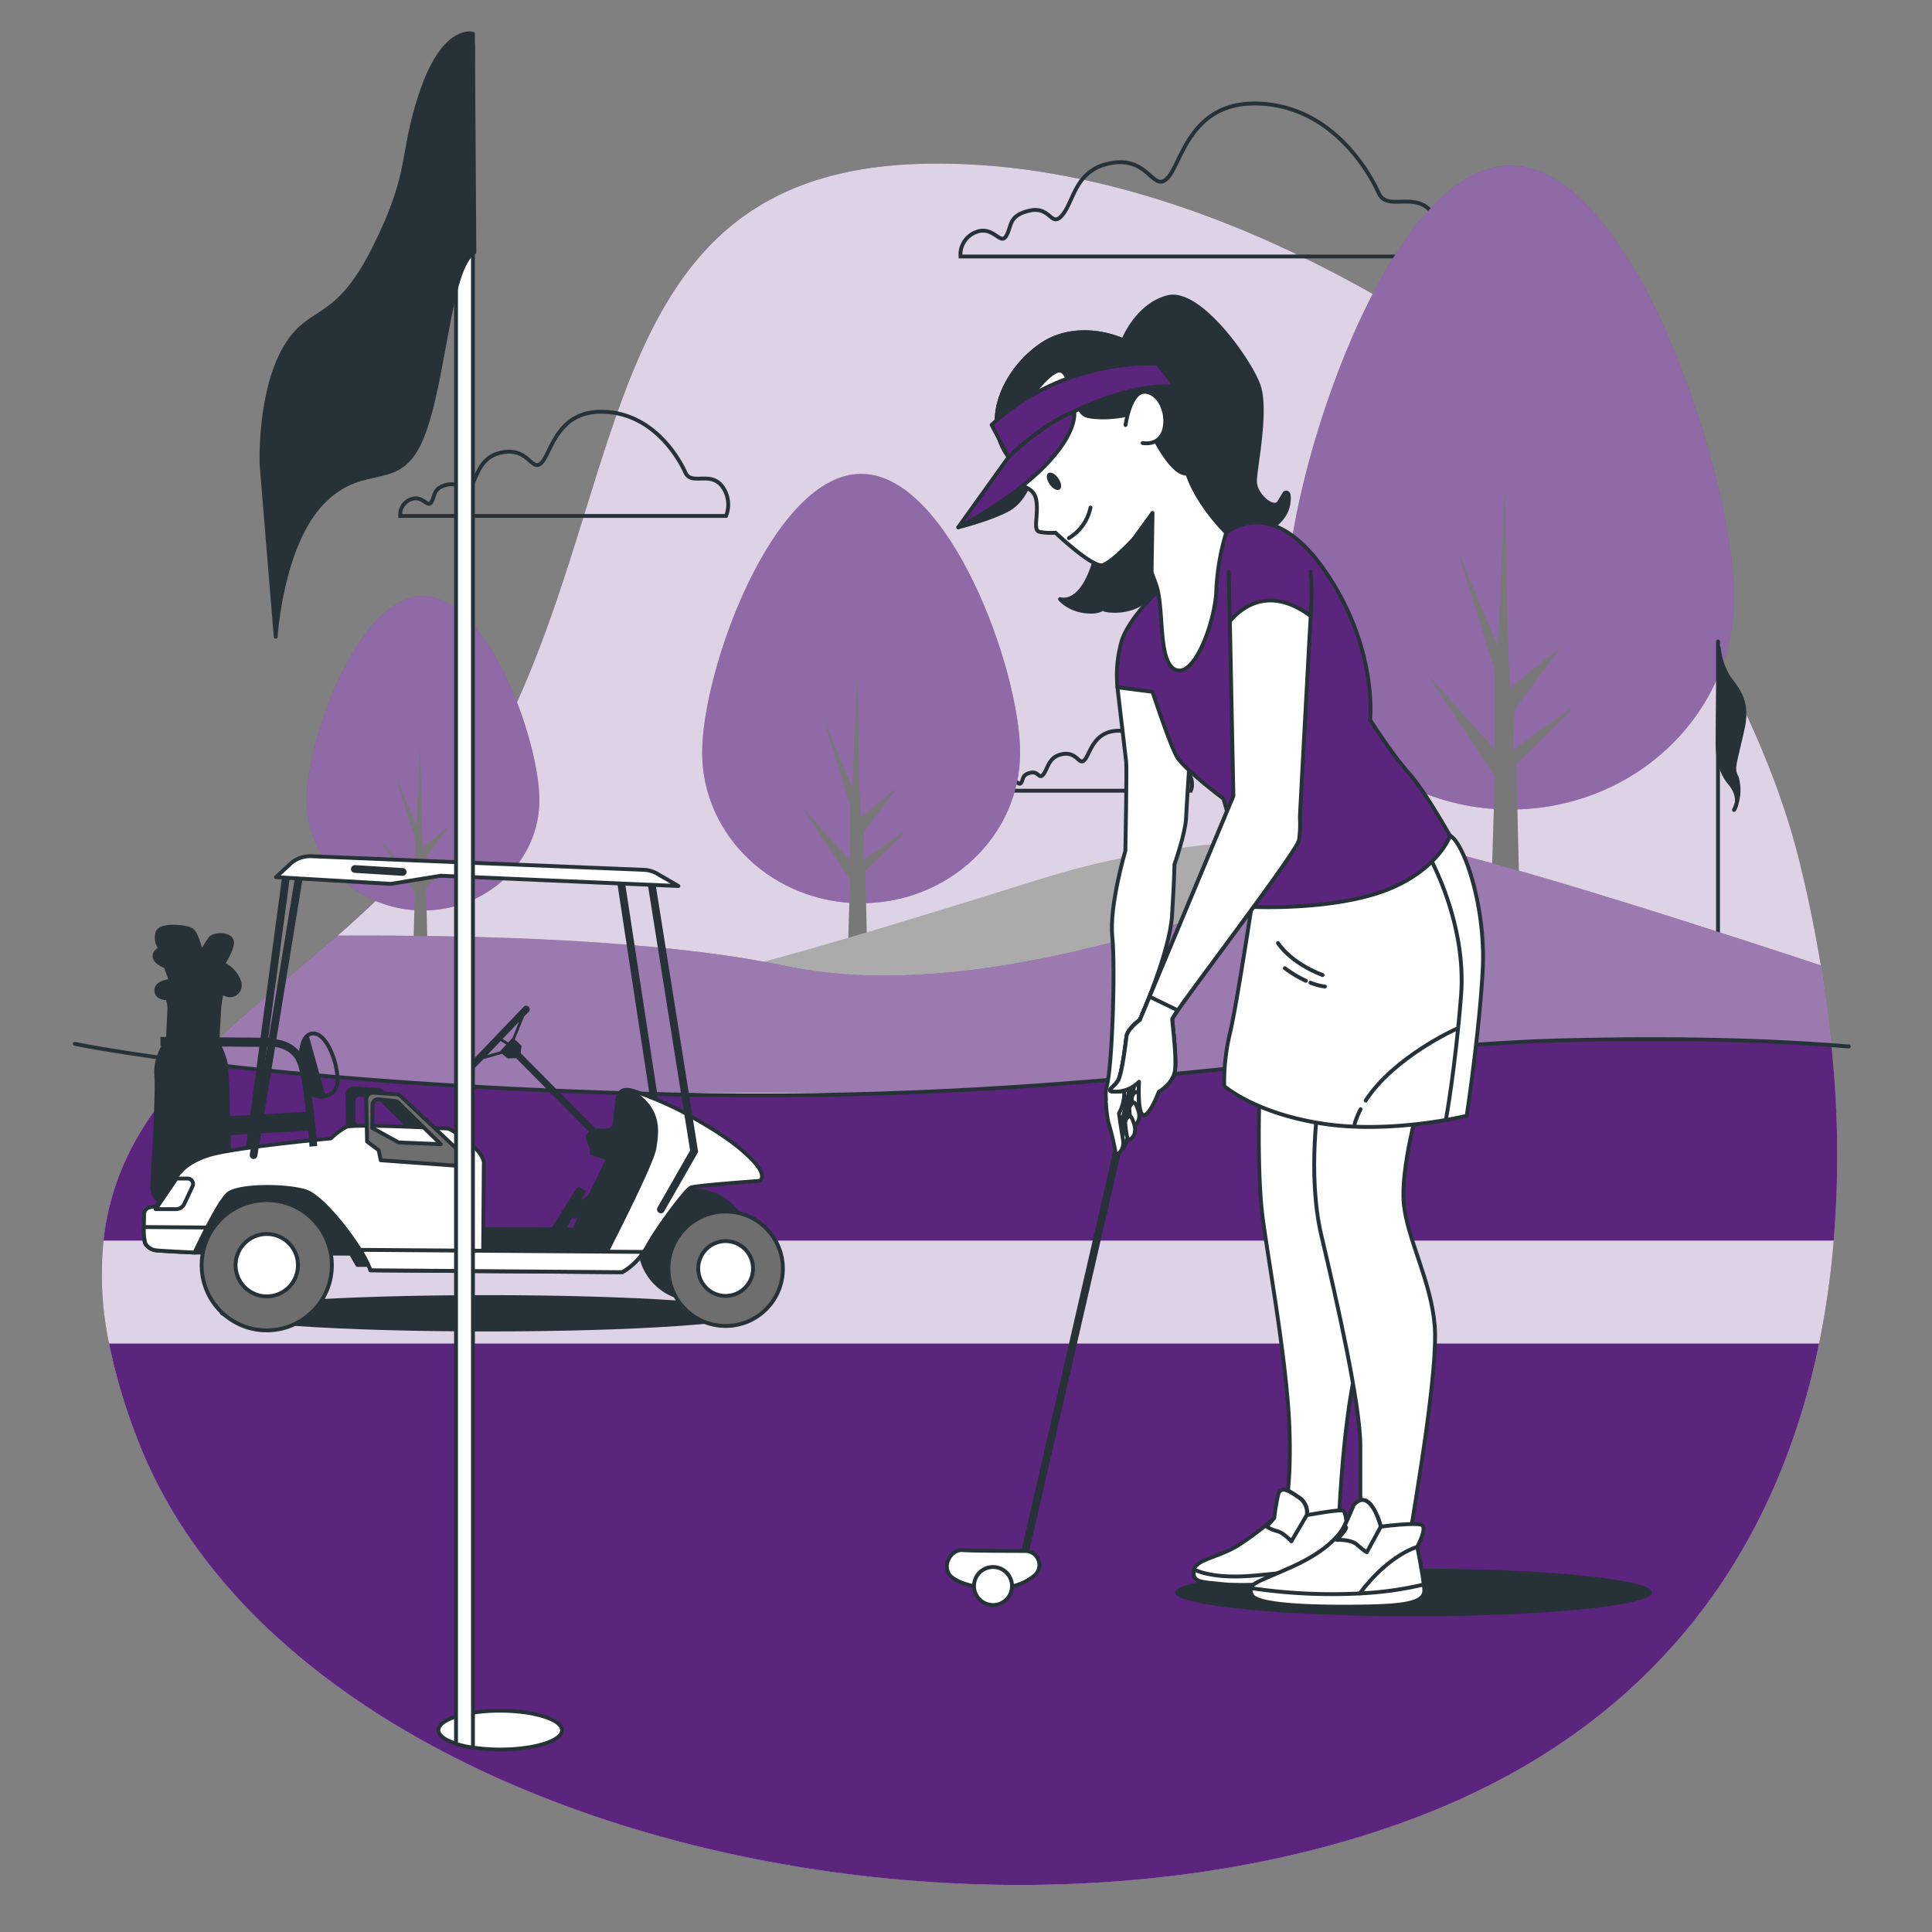
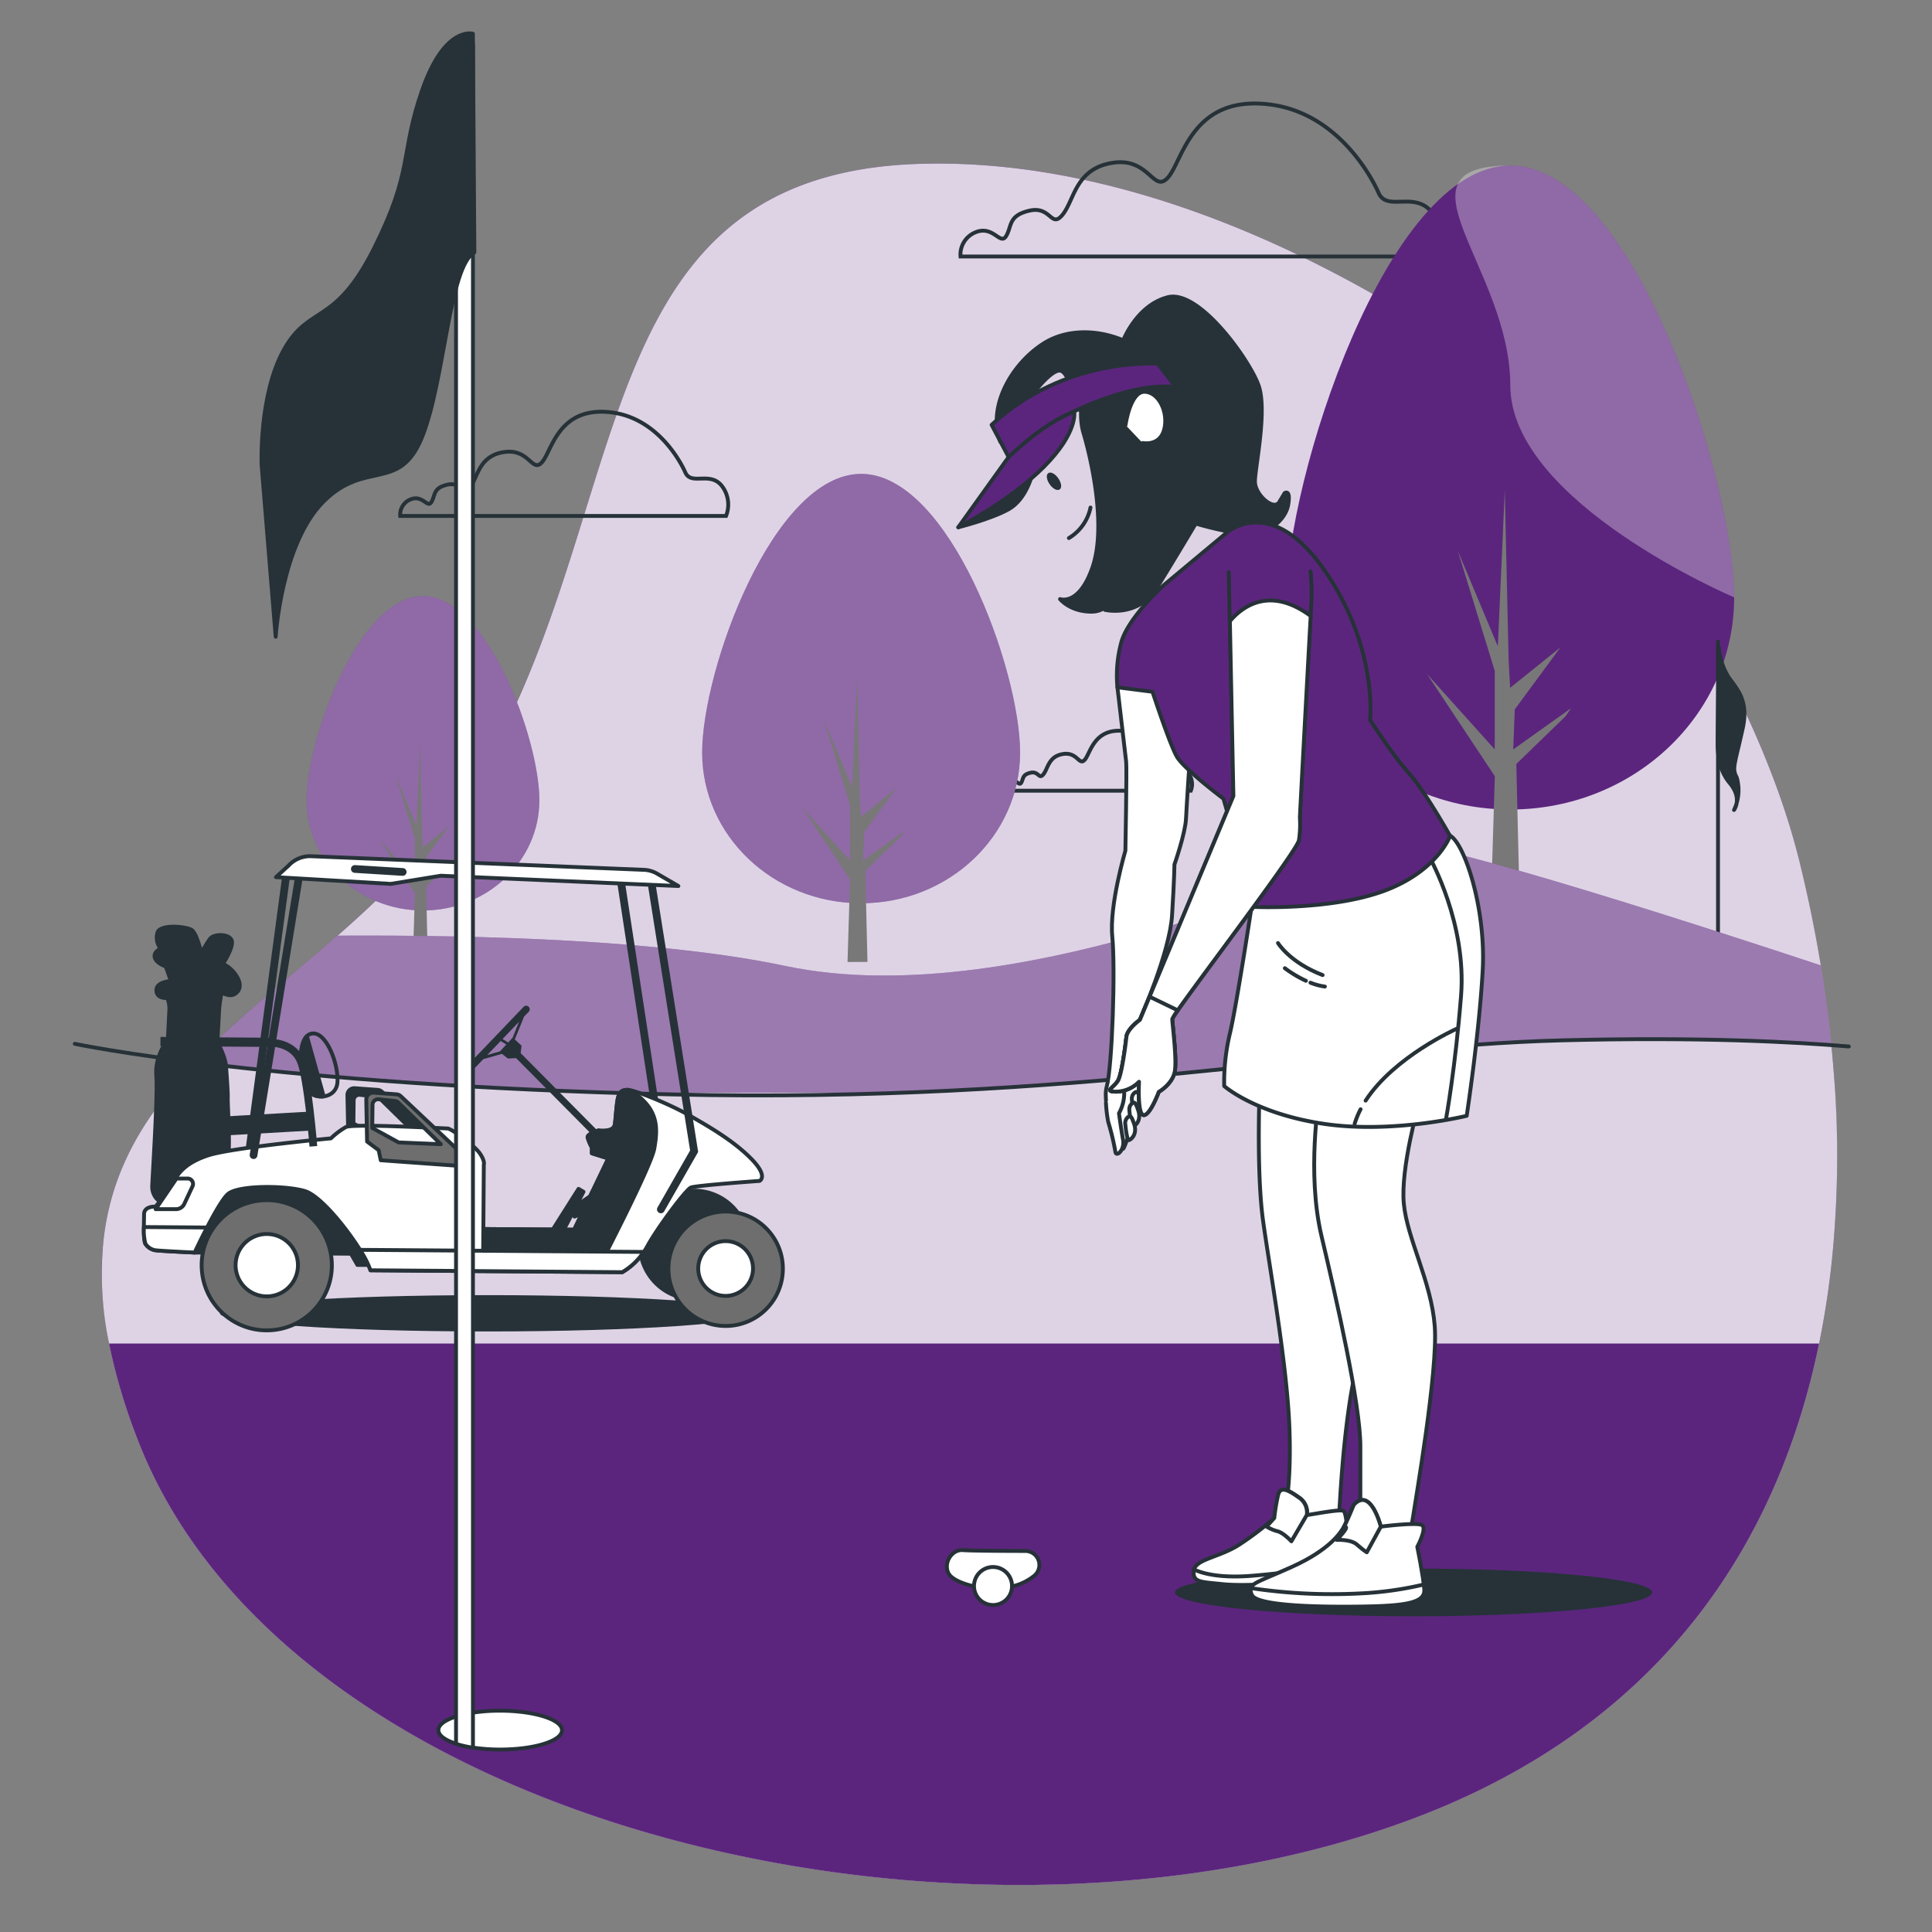
<svg xmlns="http://www.w3.org/2000/svg" viewBox="0 0 500 500">
  <rect x="0" y="0" width="500" height="500" fill="#808080" stroke="none" />
  <g id="freepik--background-simple--inject-94">
    <path d="M426.19,139.43A184,184,0,0,0,373.4,87.07C342.45,67,292.11,41.14,239,42.37c-86.51,2-74.44,85.17-112.67,154.24S-3.11,273.06,35.79,373s213.93,140.83,329.27,97.91,122.37-160,100.59-248.12C458,191.64,440.48,160.92,426.19,139.43Z" style="fill:#5B257D" />
    <path d="M474.56,321.06a224.32,224.32,0,0,1-3.78,26.65C460.05,399.92,429.42,447,365.06,470.9c-115.34,42.92-290.37,2-329.27-97.91a149.14,149.14,0,0,1-7.56-25.28,87.45,87.45,0,0,1-1.45-26.65c1.67-15.19,7.93-27.37,16.74-38.26,2.18-2.7,4.51-5.31,7-7.87,10.76-11.21,23.9-21.41,36.84-32.78,14.46-12.7,28.66-26.86,39-45.53C164.55,127.54,152.48,44.39,239,42.38,292.11,41.14,342.45,67,373.4,87.08a184,184,0,0,1,52.79,52.36c14.29,21.48,31.78,52.21,39.46,83.33,2.17,8.77,4.05,17.83,5.57,27.07q1.66,10.2,2.73,20.65.6,6.13,1,12.31A268.46,268.46,0,0,1,474.56,321.06Z" style="fill:#fff;opacity:0.8" />
  </g>
  <g id="freepik--Clouds--inject-94">
    <path d="M302.14,198.19s-3.37-8.13-11.2-9-8.71,5.75-10.2,7.43-1.88-2.08-5.64-1.48-3.87,3.76-5.06,5.24-1.19-.89-3.36-.39-1.79,1.58-2.38,2.57-1.29-1.09-3.07-.39a2.44,2.44,0,0,0-1.59,2.47h48.54a4.52,4.52,0,0,0-.7-4.55C305.7,198,303,200.07,302.14,198.19Z" style="fill:none;stroke:#263238;stroke-miterlimit:10" />
    <path d="M356.81,50s-8.58-20.69-28.52-23-22.2,14.63-26,18.92-4.79-5.3-14.38-3.78-9.84,9.59-12.87,13.37-3-2.27-8.58-1-4.54,4-6.06,6.56-3.28-2.77-7.82-1a6.22,6.22,0,0,0-4,6.31H372.2s2.78-6.31-1.76-11.61S359.08,54.79,356.81,50Z" style="fill:none;stroke:#263238;stroke-miterlimit:10" />
    <path d="M177.4,122.36S171.55,108.25,158,106.7s-15.14,10-17.72,12.91S137,116,130.42,117s-6.72,6.54-8.78,9.12-2.07-1.55-5.85-.69-3.1,2.76-4.13,4.48-2.24-1.9-5.34-.69a4.24,4.24,0,0,0-2.75,4.3H187.9a7.9,7.9,0,0,0-1.21-7.92C183.59,122,179,125.63,177.4,122.36Z" style="fill:none;stroke:#263238;stroke-miterlimit:10" />
  </g>
  <g id="freepik--Trees--inject-94">
    <path d="M448.8,154.6c0,30.32-25.94,54.9-57.93,54.9s-57.94-24.58-57.94-54.9S358.87,42.84,390.87,42.84,448.8,124.28,448.8,154.6Z" style="fill:#5B257D" />
-     <path d="M448.8,154.6c0,30.32-25.94,54.9-57.93,54.9s-57.94-24.58-57.94-54.9S358.87,42.84,390.87,42.84,448.8,124.28,448.8,154.6Z" style="fill:#fff;opacity:0.32" />
+     <path d="M448.8,154.6s-57.94-24.58-57.94-54.9S358.87,42.84,390.87,42.84,448.8,124.28,448.8,154.6Z" style="fill:#fff;opacity:0.32" />
    <polygon points="385.94 230.94 386.86 200.88 369.31 174.43 386.84 193.95 386.84 173.63 377.28 142.56 387.64 167.26 389.44 126.88 390.43 170.84 390.82 178.01 403.84 167.54 392.02 183.59 391.62 193.95 406.57 183.3 405.16 185.37 392.42 197.72 393.21 230.91 385.94 230.94" style="fill:#787878" />
    <path d="M264,194.76c0,21.52-18.42,39-41.14,39s-41.14-17.46-41.14-39,18.42-72.12,41.14-72.12S264,173.23,264,194.76Z" style="fill:#5B257D" />
    <path d="M264,194.76c0,21.52-18.42,39-41.14,39s-41.14-17.46-41.14-39,18.42-72.12,41.14-72.12S264,173.23,264,194.76Z" style="fill:#fff;opacity:0.32" />
    <polygon points="219.34 248.96 219.99 227.62 207.53 208.84 219.98 222.69 219.98 208.27 213.19 186.21 220.54 203.75 221.82 175.07 222.52 206.29 222.8 211.38 232.04 203.94 223.65 215.34 223.37 222.69 233.99 215.13 232.99 216.61 223.94 225.38 224.5 248.94 219.34 248.96" style="fill:#787878" />
    <path d="M139.59,207.08c0,15.77-13.49,28.55-30.13,28.55s-30.13-12.78-30.13-28.55,13.49-52.82,30.13-52.82S139.59,191.31,139.59,207.08Z" style="fill:#5B257D" />
    <path d="M139.59,207.08c0,15.77-13.49,28.55-30.13,28.55s-30.13-12.78-30.13-28.55,13.49-52.82,30.13-52.82S139.59,191.31,139.59,207.08Z" style="fill:#fff;opacity:0.32" />
    <polygon points="106.9 246.78 107.38 231.15 98.25 217.39 107.37 227.54 107.37 216.98 102.39 200.82 107.78 213.66 108.72 192.66 109.23 215.53 109.44 219.26 116.21 213.81 110.06 222.16 109.85 227.54 117.63 222 116.9 223.08 110.27 229.51 110.68 246.77 106.9 246.78" style="fill:#787878" />
  </g>
  <g id="freepik--flag-2--inject-94">
    <line x1="444.62" y1="259.47" x2="444.62" y2="166.02" style="fill:none;stroke:#263238;stroke-linecap:round;stroke-linejoin:round" />
    <path d="M444.83,167.63a17.5,17.5,0,0,0,2.44,7.49c2.12,3.1,5.37,6,3.75,13.36s-2.45,9.6-2.12,11.23.65.65,1,3.91a11.81,11.81,0,0,1-1.14,6s2.28-2.93-1.14-7-3.1-9.61-3.1-11.72S444.83,167.63,444.83,167.63Z" style="fill:#263238;stroke:#263238;stroke-linecap:round;stroke-linejoin:round" />
  </g>
  <g id="freepik--Hill--inject-94">
-     <path d="M363,218.62s-44.49-6.56-93.35,8.75-64.91,19.69-78.76,23.34-20.42,5.11-20.42,5.11,20.42,16.77,67.82,10.2S363,218.62,363,218.62Z" style="fill:#ababab" />
    <path d="M233.83,282.8c71.87-2.71,124.26-12.37,170.46-13.55,32.19-.83,55.39.18,69.66,1.24q-1.05-10.44-2.73-20.65c-23.52-7.79-99-32.48-108.25-31.21-11,1.51-97.73,44.48-159.71,31.36-31.41-6.65-77.8-8.06-115.93-7.84-12.94,11.37-26.08,21.57-36.84,32.78,22.94,2.87,58.66,6.27,107.51,7.87Z" style="fill:#5B257D" />
    <path d="M233.83,282.8c71.87-2.71,124.26-12.37,170.46-13.55,32.19-.83,55.39.18,69.66,1.24q-1.05-10.44-2.73-20.65c-23.52-7.79-99-32.48-108.25-31.21-11,1.51-97.73,44.48-159.71,31.36-31.41-6.65-77.8-8.06-115.93-7.84-12.94,11.37-26.08,21.57-36.84,32.78,22.94,2.87,58.66,6.27,107.51,7.87Z" style="fill:#fff;opacity:0.39" />
  </g>
  <g id="freepik--Floor--inject-94">
    <path d="M470.78,347.71C460.05,399.92,429.42,447,365.06,470.9c-115.34,42.92-290.37,2-329.27-97.91a149.14,149.14,0,0,1-7.56-25.28Z" style="fill:#5B257D" />
-     <path d="M474.56,321.06H26.78c1.67-15.19,7.93-27.37,16.74-38.26,2.18-2.7,4.51-5.31,7-7.87,22.94,2.87,58.66,6.27,107.51,7.87q7.84.26,16.13.45c21.35.49,41.17.25,59.7-.45,71.87-2.71,124.26-12.37,170.46-13.55,32.19-.83,55.39.18,69.66,1.24q.6,6.13,1,12.31A268.46,268.46,0,0,1,474.56,321.06Z" style="fill:#5B257D" />
    <path d="M19.36,270.14S70,280.86,174.13,283.24s172-12.51,230.16-14c35.85-.92,60.54.43,74.18,1.59" style="fill:none;stroke:#263238;stroke-linecap:round;stroke-linejoin:round" />
  </g>
  <g id="freepik--golf-cart--inject-94">
    <path d="M195.31,339.88c0,2.59-31,4.7-69.2,4.7s-69.19-2.11-69.19-4.7,31-4.7,69.19-4.7S195.31,337.29,195.31,339.88Z" style="fill:#263238" />
    <line x1="169.7" y1="287.15" x2="160.62" y2="227.61" style="fill:none;stroke:#263238;stroke-linecap:round;stroke-miterlimit:10;stroke-width:2px" />
    <circle cx="179.65" cy="322.2" r="14.03" transform="translate(-144.52 498.27) rotate(-89.37)" style="fill:#263238;stroke:#263238;stroke-linecap:round;stroke-linejoin:round" />
    <path d="M60.7,251.85a8.46,8.46,0,0,0-3-2.41s2.92-4.39,2.25-6.1-4.57-1.73-5.6-.38a31,31,0,0,0-2.24,3.72s-1.15-5.1-2.5-6-8-1.59-8.84.61a4.65,4.65,0,0,0,.82,4.26s-1.88.66-1.55,2.19,2.87,2.4,2.87,2.4l1.33,3.75s-3.57.15-3.75,2.18,1.85,2.23,2.53,2.23.83,2.56.83,2.56h0l-.4,8.15s-3.43,4.22-3,9.32-1.05,27-1.06,28.88,1.33,3.92,3,3.93,7.83-2.32,9.37-3,6.48-3.52,7.19-7.42-.06-14.78,0-16.48-.3-6-.45-8.33-2.24-6.31-2.24-6.31l.49-8.83s.36-2.88.53-3.56,2,1.2,3.74-.14S62.05,253.56,60.7,251.85Z" style="fill:#263238;stroke:#263238;stroke-linecap:round;stroke-linejoin:round" />
    <polygon points="80.31 288.18 56.34 289.54 56.65 293.45 80.45 292.09 80.31 288.18" style="fill:#263238;stroke:#263238;stroke-linejoin:round" />
    <path d="M114,296.84c-.49-.5-12.63-11.92-15.16-14.3a1.81,1.81,0,0,0-1.1-.48l-5.92-.43a1.77,1.77,0,0,0-1.91,1.81l.23,10.82,3,2.24.53,2.6,20,1.44S114.58,297.4,114,296.84Zm-15.72-2.33-6.82-3.76.07-6a1.44,1.44,0,0,1,1.6-1.41l4.22.44a1.45,1.45,0,0,1,.85.41l11,10.78Z" style="fill:#263238;stroke:#263238;stroke-linecap:round;stroke-linejoin:round" />
    <path d="M50.38,324.16l40.44.3,1.68,2.91,5.35,0s-1.75-10.72-9.93-17-24.23-6.32-27.5-4.78-6.31,6-8.7,10.64S50.38,324.16,50.38,324.16Z" style="fill:#263238;stroke:#263238;stroke-linecap:round;stroke-linejoin:round" />
    <line x1="74.15" y1="225.95" x2="64.25" y2="299.79" style="fill:none;stroke:#263238;stroke-linecap:round;stroke-miterlimit:10;stroke-width:2px" />
    <path d="M95.88,328.75l65.16.49a17.56,17.56,0,0,0,6.53-6.8c2.63-4.79,9.92-14.55,11.22-15.1s17.78-1.72,17.78-1.72,2.42-1.09-2.17-5.75-11.05-8.41-16.39-11.42-14-6.39-15.51-6.4-2.22.53-2.6,2.2-.6,5.92-.8,6.84-.93,1.29-2,1.47a7.87,7.87,0,0,1-2.22,0s-3,.9-2.8,1.83a12.74,12.74,0,0,0,1.1,2.6l0,1.48,4.25,1.33-8.84,18.44-23.5-.17.12-16.66s.38-.92-1.09-3-7.36-6.35-8.28-6.36-24.43-1.29-26.29-.38a18.83,18.83,0,0,0-3.91,2.94S60,297,53.9,299s-7.81,4.75-9.13,7-4.49,6.27-4.49,6.27-3-.21-3,2-.24,6.48.31,7.59A3.84,3.84,0,0,0,40,323.53c.56.19,10.37.63,10.37.63S56.4,311.24,59,309s14.46-2.3,19.82-.78S94.62,324.3,95.88,328.75Z" style="fill:#fff;stroke:#263238;stroke-linecap:round;stroke-linejoin:round" />
    <path d="M159.9,284.25c-.39,1.66-.6,5.92-.8,6.84s-.93,1.29-2,1.47a7.87,7.87,0,0,1-2.22,0s-3,.9-2.8,1.83a12.74,12.74,0,0,0,1.1,2.6l0,1.48,4.25,1.33-8.84,18.44-23.5-.17-.06,7,31.29.24s12.21-23.61,13-28,.79-7.4-1.22-10.57a13.69,13.69,0,0,0-5.52-4.66C161,282,160.28,282.58,159.9,284.25Z" style="fill:#263238;stroke:#263238;stroke-linecap:round;stroke-linejoin:round" />
    <circle cx="69.05" cy="327.44" r="16.85" transform="translate(-34.14 9.11) rotate(-6.05)" style="fill:#6e6e6e;stroke:#263238;stroke-linecap:round;stroke-linejoin:round" />
    <path d="M77.11,327.5a8.07,8.07,0,1,0-8.12,8A8.06,8.06,0,0,0,77.11,327.5Z" style="fill:#fff;stroke:#263238;stroke-linecap:round;stroke-linejoin:round" />
    <circle cx="187.79" cy="328.33" r="14.81" transform="translate(-163.03 469.72) rotate(-82.18)" style="fill:#6e6e6e;stroke:#263238;stroke-linecap:round;stroke-linejoin:round" />
    <path d="M194.88,328.38a7.09,7.09,0,1,0-7.15,7A7.1,7.1,0,0,0,194.88,328.38Z" style="fill:#fff;stroke:#263238;stroke-linecap:round;stroke-linejoin:round" />
    <path d="M153,309.37l-5.77,4,1.47,1.49,6.51-2.91,1.12-1.84-1.84-2.05S153.24,307.52,153,309.37Z" style="fill:#263238;stroke:#263238;stroke-linecap:round;stroke-linejoin:round" />
    <polygon points="141.67 320.39 149.72 307.68 151.01 308.43 145.38 319.31 147.03 321.73 139.99 321.68 141.67 320.39" style="fill:#263238;stroke:#263238;stroke-linecap:round;stroke-linejoin:round" />
    <path d="M118.88,298c-.49-.5-12.63-11.92-15.16-14.31a1.81,1.81,0,0,0-1.1-.48l-5.92-.43a1.78,1.78,0,0,0-1.91,1.82L95,295.43,98,297.67l.54,2.6,20,1.44S119.43,298.57,118.88,298Zm-15.72-2.34-6.82-3.75.07-6a1.45,1.45,0,0,1,1.6-1.42l4.22.45a1.5,1.5,0,0,1,.85.4l11,10.78Z" style="fill:#6e6e6e;stroke:#263238;stroke-linecap:round;stroke-linejoin:round" />
    <path d="M45.67,305l2.89,0a1.41,1.41,0,0,1,1.27,2l-2.14,4.57a2.35,2.35,0,0,1-2.16,1.36l-5.25,0Z" style="fill:#fff;stroke:#263238;stroke-linecap:round;stroke-linejoin:round" />
    <path d="M37.25,317.56a13.64,13.64,0,0,0,.37,4.28A3.84,3.84,0,0,0,40,323.53c.56.18,10.37.63,10.37.63s1.43-3.08,3.2-6.48Z" style="fill:#fff;stroke:#263238;stroke-linecap:round;stroke-linejoin:round" />
    <path d="M93.17,323.46a24.9,24.9,0,0,1,2.71,5.29l65.16.49A17.13,17.13,0,0,0,166.6,324Z" style="fill:#fff;stroke:#263238;stroke-linecap:round;stroke-linejoin:round" />
    <path d="M134.74,272.54l.24-1.91L133.23,269h0l2.39-5.89,1.2-1.25a.92.92,0,1,0-1.33-1.27l-14.29,14.92a.92.92,0,0,0,0,1.3.91.91,0,0,0,1.29,0l2.59-2.7,4.66-1.33.09-.1,1.61,1.26,2.13-.1L155.53,296l.8-1.68Zm-2.07-4-1.15,1.25-1.46-.9,4.26-4.45Zm-6.58,4.5,3.48-3.63,1.46.91-1.64,1.78Z" style="fill:#263238" />
    <polyline points="171.03 312.99 179.64 297.93 168.44 227.5" style="fill:none;stroke:#263238;stroke-linecap:round;stroke-miterlimit:10;stroke-width:2px" />
    <line x1="65.62" y1="298.95" x2="77.72" y2="224.79" style="fill:none;stroke:#263238;stroke-linecap:round;stroke-miterlimit:10;stroke-width:2px" />
    <path d="M71.42,227l29.72,1.75,12.93-2.11,61.49,2.66-5.49-3.19a7.47,7.47,0,0,0-3.48-1l-86-3.52A7.55,7.55,0,0,0,74.7,224Z" style="fill:#fff;stroke:#263238;stroke-linecap:round;stroke-linejoin:round" />
    <line x1="91.83" y1="224.89" x2="104.22" y2="225.66" style="fill:none;stroke:#263238;stroke-linecap:round;stroke-miterlimit:10;stroke-width:2px" />
    <rect x="41.54" y="268.46" width="29.39" height="2.38" transform="translate(2.01 -0.41) rotate(0.43)" style="fill:#263238" />
    <path d="M70.93,269.93s5.1.2,6.93,4.74,3.24,22,3.24,22" style="fill:none;stroke:#263238;stroke-linejoin:round;stroke-width:2px" />
    <path d="M77.87,273.55s-.12-6.11,3.27-6.09,6.4,7.69,6.2,12.45-6.49,4.71-7.49,2.15A60.85,60.85,0,0,1,77.87,273.55Z" style="fill:none;stroke:#263238;stroke-linejoin:round" />
    <path d="M79.43,268.17c-1.63,1.6-1.56,5.38-1.56,5.38a60.85,60.85,0,0,0,2,8.51c.48,1.25,2.22,1.89,3.9,1.68Z" style="fill:#263238;stroke:#263238;stroke-linejoin:round" />
  </g>
  <g id="freepik--Character--inject-94">
    <path d="M290.59,88.31s3.49-9.3,11.63-11.39,21.17,16.28,23.49,22.79-.93,21.4-.93,24.89,4.89,7.68,6.28,5.35l1.4-2.33s1.63-1.16.93,3-5.82,8.14-10.93,7.67a87.42,87.42,0,0,1-13-2.79s-5.12,8.61-10,16.52-13.49,5.81-13.49,5.81l3.25-6.05s-1.16,6.52-6.74,6.52-8.14-3.26-8.14-3.26,4.88,1.86,8.37-8.14.23-26.28-2.32-34.89S283.38,88.31,290.59,88.31Z" style="fill:#263238;stroke:#263238;stroke-linecap:round;stroke-linejoin:round" />
    <path d="M289.19,177.87s2.06,17.67,2.26,19.28-.2,23-.2,23-4.2,14.19-3.39,22.25,0,33.57-1.44,38.81,3.62,16.32,4.23,16.12,5.84-16.32,5.64-19.75S295,263.93,295,263.93s7.73-17.41,8.33-27.08.61-13.1.61-13.1,2.82-8.06,3-11.89,1-15.92,1-15.92-2.82-14.1-7.26-18.74S290,175.11,289.19,177.87Z" style="fill:#fff;stroke:#263238;stroke-linecap:round;stroke-linejoin:round" />
    <path d="M427.57,412.12c0,3.41-27.64,6.17-61.74,6.17s-61.74-2.76-61.74-6.17,27.64-6.18,61.74-6.18S427.57,408.71,427.57,412.12Z" style="fill:#263238" />
    <path d="M326,281.66s-.89,21.62.89,34.35,6.22,37.31,6.81,53.6-1.48,22.8-1.48,22.8-.3,3.25,4.15,3.85,9.77-1.48,10.06-3,.6-14.5,2.67-29,3.85-12.14,3.26-31.09A153.91,153.91,0,0,0,347,297.36c-1.19-5-1.48-18.66-1.48-18.66Z" style="fill:#fff;stroke:#263238;stroke-linecap:round;stroke-linejoin:round" />
    <path d="M338.25,392.09a4.66,4.66,0,0,0-2.21-4.63c-2.81-2-4.62-2.81-5.22-.6a50.72,50.72,0,0,0-1,6,82.33,82.33,0,0,1-9,6.83c-5.22,3.42-11.65,3.82-11.85,6.84s1.8,2.81,7.43,3.41,17.48-.2,20.5-1,6-.4,9.24-1.41,2.61-4.22,2.61-8.24-.4-7.64-1-8.24S339.86,391.89,338.25,392.09Z" style="fill:#fff;stroke:#263238;stroke-linecap:round;stroke-linejoin:round" />
    <path d="M336,387.46c-2.81-2-4.62-2.81-5.22-.6a50.72,50.72,0,0,0-1,6l-2,2.21a10.12,10.12,0,0,0,2.81,1.21c1.61.4,3.62,2.61,3.62,2.61l4-6.83A4.66,4.66,0,0,0,336,387.46Z" style="fill:#fff;stroke:#263238;stroke-linecap:round;stroke-linejoin:round" />
    <path d="M348.65,404.25a198,198,0,0,1-24.06,3.51c-8.73.78-13.39-.55-15.6-1.58a1.51,1.51,0,0,0-.07.38c-.21,3,1.8,2.81,7.43,3.41s17.48-.2,20.5-1,6-.4,9.24-1.41A3.51,3.51,0,0,0,348.65,404.25Z" style="fill:#fff;stroke:#263238;stroke-linecap:round;stroke-linejoin:round" />
    <path d="M341.4,284s-3.26,19.55.59,35.83,10.07,43.53,10.07,54.48v19.25s.59,4.15,6.22,4.74,6.81-1.48,7.4-5.63,6.51-37.9,5.63-49.45-7.11-22.5-8-31.68,3.85-25.76,3.85-25.76Z" style="fill:#fff;stroke:#263238;stroke-linecap:round;stroke-linejoin:round" />
    <path d="M324.23,232.51s-4.15,27.54-5.93,34.94a54.29,54.29,0,0,0-1.48,13.62s8,7.11,25.76,9.77,37-2.07,37-2.07,3.25-21.32,4.14-37.61-4.83-33.11-8.48-34.91c0,0-1-.62-2.77.86s-14.21,6.52-26.94,11S324.23,232.51,324.23,232.51Z" style="fill:#fff;stroke:#263238;stroke-linecap:round;stroke-linejoin:round" />
    <path d="M370.12,222.15s9.48,16.87,8,35.53-3.85,31.68-3.85,31.68" style="fill:none;stroke:#263238;stroke-linecap:round;stroke-linejoin:round" />
    <path d="M352.12,287.08a21.85,21.85,0,0,0-1.54,3.76" style="fill:none;stroke:#263238;stroke-linecap:round;stroke-linejoin:round" />
    <path d="M376.93,266.27s-16.12,7.18-23.51,18.57" style="fill:none;stroke:#263238;stroke-linecap:round;stroke-linejoin:round" />
    <path d="M330.74,244.06s3,5,11.55,8.29" style="fill:none;stroke:#263238;stroke-linecap:round;stroke-linejoin:round" />
    <path d="M339.14,254.32a15.55,15.55,0,0,0,3.74,1" style="fill:none;stroke:#263238;stroke-linecap:round;stroke-linejoin:round" />
    <path d="M332.52,250.57a30.6,30.6,0,0,0,5.45,3.26" style="fill:none;stroke:#263238;stroke-linecap:round;stroke-linejoin:round" />
    <path d="M301.29,151.35s-9.54,8.61-11.16,15.12a32.78,32.78,0,0,0-.94,11.4l9.08,1.16s4.42,13.49,6.28,16.75,12.09,10.93,12.09,10.93,6.05,21.4,6.75,24,1.16,4,1.16,4,20,.93,33.73-4.18,17-14.19,17-14.19-6.51-11.63-10.7-16.29-10-13.72-10-13.72,2.09-18.84-11.87-38.84-25.35-9.54-25.35-9.54Z" style="fill:#5B257D;stroke:#263238;stroke-linecap:round;stroke-linejoin:round" />
    <path d="M248,136.46s8.38-2.09,13-4.65,6.28-9.07,6.51-10.7-3.25,0-6.51,2.56S248,136.46,248,136.46Z" style="fill:#263238;stroke:#263238;stroke-linecap:round;stroke-linejoin:round" />
-     <path d="M261.05,118.32s1.4,5.35,2.79,6.75,4,1.16,4.42,4.88-.93,7.21.7,7.68a14.56,14.56,0,0,0,4.19.23s9.76,9.3,12.32,8.37,7.91-6.74,7.91-6.74a49.18,49.18,0,0,1,6.05,12.56c1.86,6.51.23,20,5.12,21.4s10-13,10.23-20.7a61,61,0,0,1,2.56-14.89s-7.21-7-10-15.12,2.56-15.12-5.35-25.82-22.8-14-32.1-7.91S253.61,108.55,261.05,118.32Z" style="fill:#fff;stroke:#263238;stroke-linecap:round;stroke-linejoin:round" />
    <path d="M307.29,122.57c-2.67-8.07,2.55-15-5.3-25.65s-22.8-14-32.1-7.91c-8.09,5.26-14.42,16.15-11,25.33,2,0,3.54-.7,4.06-2.07a45.1,45.1,0,0,0,1.86-7s7-10.23,9.77-9.3,3.26,10.7,6.75,11.63,10.7.23,12.56-1.16,2.56,3,5.35,7.91C301.21,117.88,304.43,122.85,307.29,122.57Z" style="fill:#263238;stroke:#263238;stroke-linecap:round;stroke-linejoin:round" />
    <path d="M291.29,110s1.16-8.61,4.88-8.61,6.28,5.35,5.12,9.77-5.58,3.49-5.58,3.49" style="fill:#fff;stroke:#263238;stroke-linecap:round;stroke-linejoin:round" />
    <path d="M278,106.46s1.16,5.35-7.91,14.42S248,136.46,248,136.46l13-18.14S266.63,111.11,278,106.46Z" style="fill:#5B257D;stroke:#263238;stroke-linecap:round;stroke-linejoin:round" />
    <path d="M278,106.46s15.12-7.68,26.28-6.28l-4.65-6.05s-24-1.86-43,15.82l4.42,8.37S269.19,110,278,106.46Z" style="fill:#5B257D;stroke:#263238;stroke-linecap:round;stroke-linejoin:round" />
    <path d="M273.89,123.79c.8,1.16,1,2.46.34,2.88s-1.77-.17-2.58-1.34-1-2.46-.34-2.89S273.08,122.62,273.89,123.79Z" style="fill:#263238" />
    <path d="M276.63,139.25a12,12,0,0,0,5.59-7.9" style="fill:none;stroke:#263238;stroke-linecap:round;stroke-linejoin:round" />
    <polygon points="293.38 139.49 298.27 132.74 298.03 147.86 293.38 139.49" style="fill:#263238;stroke:#263238;stroke-linecap:round;stroke-linejoin:round" />
-     <line x1="294.54" y1="274.4" x2="264.54" y2="404.89" style="fill:none;stroke:#263238;stroke-linecap:round;stroke-linejoin:round;stroke-width:2px" />
    <path d="M267.66,407.81a3.62,3.62,0,0,0-2.28-6.42c-5.33,0-14.26-.06-16.19-.22-2.79-.24-5.12,3.25-3.72,6s10.46,5.12,17,3.26A14,14,0,0,0,267.66,407.81Z" style="fill:#fff;stroke:#263238;stroke-linecap:round;stroke-linejoin:round" />
    <path d="M261.91,410.46a4.92,4.92,0,1,0-4.92,4.92A4.91,4.91,0,0,0,261.91,410.46Z" style="fill:#fff;stroke:#263238;stroke-linecap:round;stroke-linejoin:round" />
    <path d="M286.22,285.41a35.58,35.58,0,0,0,.58,4.92,65.49,65.49,0,0,1,1.84,7.63c.13,1.71,2.5-.26,2-3s-1.05-6.84-1.05-6.84a10.85,10.85,0,0,0,1.18-7.23" style="fill:#fff;stroke:#263238;stroke-linecap:round;stroke-linejoin:round" />
    <path d="M293.75,282.71a2,2,0,0,0-.82,1.89c.15,1.54.49,4.35,1,4.16.66-.27,2.1-1.58,1.31-4.08C294.65,282.9,294.36,282.32,293.75,282.71Z" style="fill:#fff;stroke:#263238;stroke-linecap:round;stroke-linejoin:round" />
    <path d="M293.1,285.47a2,2,0,0,0-.82,1.89c.14,1.54.48,4.35,1,4.16.66-.27,2.11-1.58,1.32-4.08C294,285.66,293.7,285.08,293.1,285.47Z" style="fill:#fff;stroke:#263238;stroke-linecap:round;stroke-linejoin:round" />
    <path d="M292.05,289a2,2,0,0,0-.83,1.89c.15,1.54.49,4.35,1,4.16.66-.27,2.1-1.58,1.32-4.08C292.94,289.21,292.65,288.63,292.05,289Z" style="fill:#fff;stroke:#263238;stroke-linecap:round;stroke-linejoin:round" />
    <path d="M318,148.09,319.2,206,295,263.93s-3.26,2.33-3.49,4.42-1.16,9.3-2.09,11.16-4,3-.47,3a8.58,8.58,0,0,0,5.82-2.56s-.47,8.37,1.16,8.61,3.95-6,3.95-6,3.73-2.09,4.19-5.58-.7-12.1-.7-13.26,32.34-43.27,32.8-46.29a27.29,27.29,0,0,0,.23-5.82c0-.69,2.79-52.8,3-56.05a53.43,53.43,0,0,0-.24-7.68" style="fill:#5B257D;stroke:#263238;stroke-linecap:round;stroke-linejoin:round" />
    <path d="M336.41,211.59c0-.6,2.08-39.39,2.8-52.17-10.66-7.88-17.76-2.39-20.92,1.35L319.2,206,295,263.93s-3.26,2.33-3.49,4.42-1.16,9.3-2.09,11.16-4,3-.47,3a8.58,8.58,0,0,0,5.82-2.56s-.47,8.37,1.16,8.61,3.95-6,3.95-6,3.73-2.09,4.19-5.58-.7-12.1-.7-13.26,32.34-43.27,32.8-46.29A27.29,27.29,0,0,0,336.41,211.59Z" style="fill:#fff;stroke:#263238;stroke-linecap:round;stroke-linejoin:round" />
    <path d="M297.51,257.94l-2.5,6s-3.26,2.33-3.49,4.42-1.16,9.3-2.09,11.16-4,3-.47,3a8.58,8.58,0,0,0,5.82-2.56s-.47,8.37,1.16,8.61,3.95-6,3.95-6,3.73-2.09,4.19-5.58-.7-12.1-.7-13.26a13.07,13.07,0,0,1,1.43-2.25Z" style="fill:#fff;stroke:#263238;stroke-linecap:round;stroke-linejoin:round" />
    <path d="M350.31,389.47s-1.81,4.43-2.61,5.83-3.62,5.83-13.46,10.25-11.46,4.22-10.25,7.24,18.89,3.21,29.74,3,15.07-1.21,14.87-4.42-1.81-11.05-1.81-11.05,2.61-4.83,1.21-5.63-10.65.4-10.65.4S354.73,384.65,350.31,389.47Z" style="fill:#fff;stroke:#263238;stroke-linecap:round;stroke-linejoin:round" />
    <path d="M353.73,401.73l3.62-6.63s-2.62-10.45-7-5.63c0,0-1.77,4.34-2.59,5.79,2.08-.71-1.83,3.26-1.83,3.26s3.62-.2,5.23,1.2c.34.3.65.56.93.79A15.5,15.5,0,0,0,353.73,401.73Z" style="fill:#fff;stroke:#263238;stroke-linecap:round;stroke-linejoin:round" />
    <path d="M368.6,411.38c0-.38-.07-.82-.13-1.31a89.7,89.7,0,0,1-16.55,2.31A142.07,142.07,0,0,1,323.69,411a2.87,2.87,0,0,0,.3,1.75c1.2,3,18.89,3.21,29.74,3S368.8,414.59,368.6,411.38Z" style="fill:#fff;stroke:#263238;stroke-linecap:round;stroke-linejoin:round" />
-     <path d="M351.92,412.38s6.43-9.24,14.87-12.05" style="fill:#fff;stroke:#263238;stroke-linecap:round;stroke-linejoin:round" />
  </g>
  <g id="freepik--Hole--inject-94">
    <path d="M145.45,447.78c0,2.78-7.17,5-16,5a47.63,47.63,0,0,1-7-.5,30.38,30.38,0,0,1-4.38-1c-2.86-.9-4.62-2.15-4.62-3.53s1.76-2.63,4.62-3.53a30.38,30.38,0,0,1,4.38-1,47.63,47.63,0,0,1,7-.5C138.28,442.75,145.45,445,145.45,447.78Z" style="fill:#fff;stroke:#263238;stroke-linecap:round;stroke-linejoin:round" />
  </g>
  <g id="freepik--flag-1--inject-94">
    <path d="M122.4,11.61v440.7a30.38,30.38,0,0,1-4.38-1V11.61Z" style="fill:#fff;stroke:#263238;stroke-linecap:round;stroke-linejoin:round" />
    <path d="M122.39,8.73s-7.29-2.19-13.12,14.58-2.19,20.42-12.4,40.84S80.1,78.73,73.53,90.4s-5.83,29.9-5.83,29.9l3.65,44.49s1.45-24.07,12.39-35,19.69-2.18,25.53-16.77,6.94-44.05,13.5-47.7Z" style="fill:#263238;stroke:#263238;stroke-linecap:round;stroke-linejoin:round" />
  </g>
</svg>